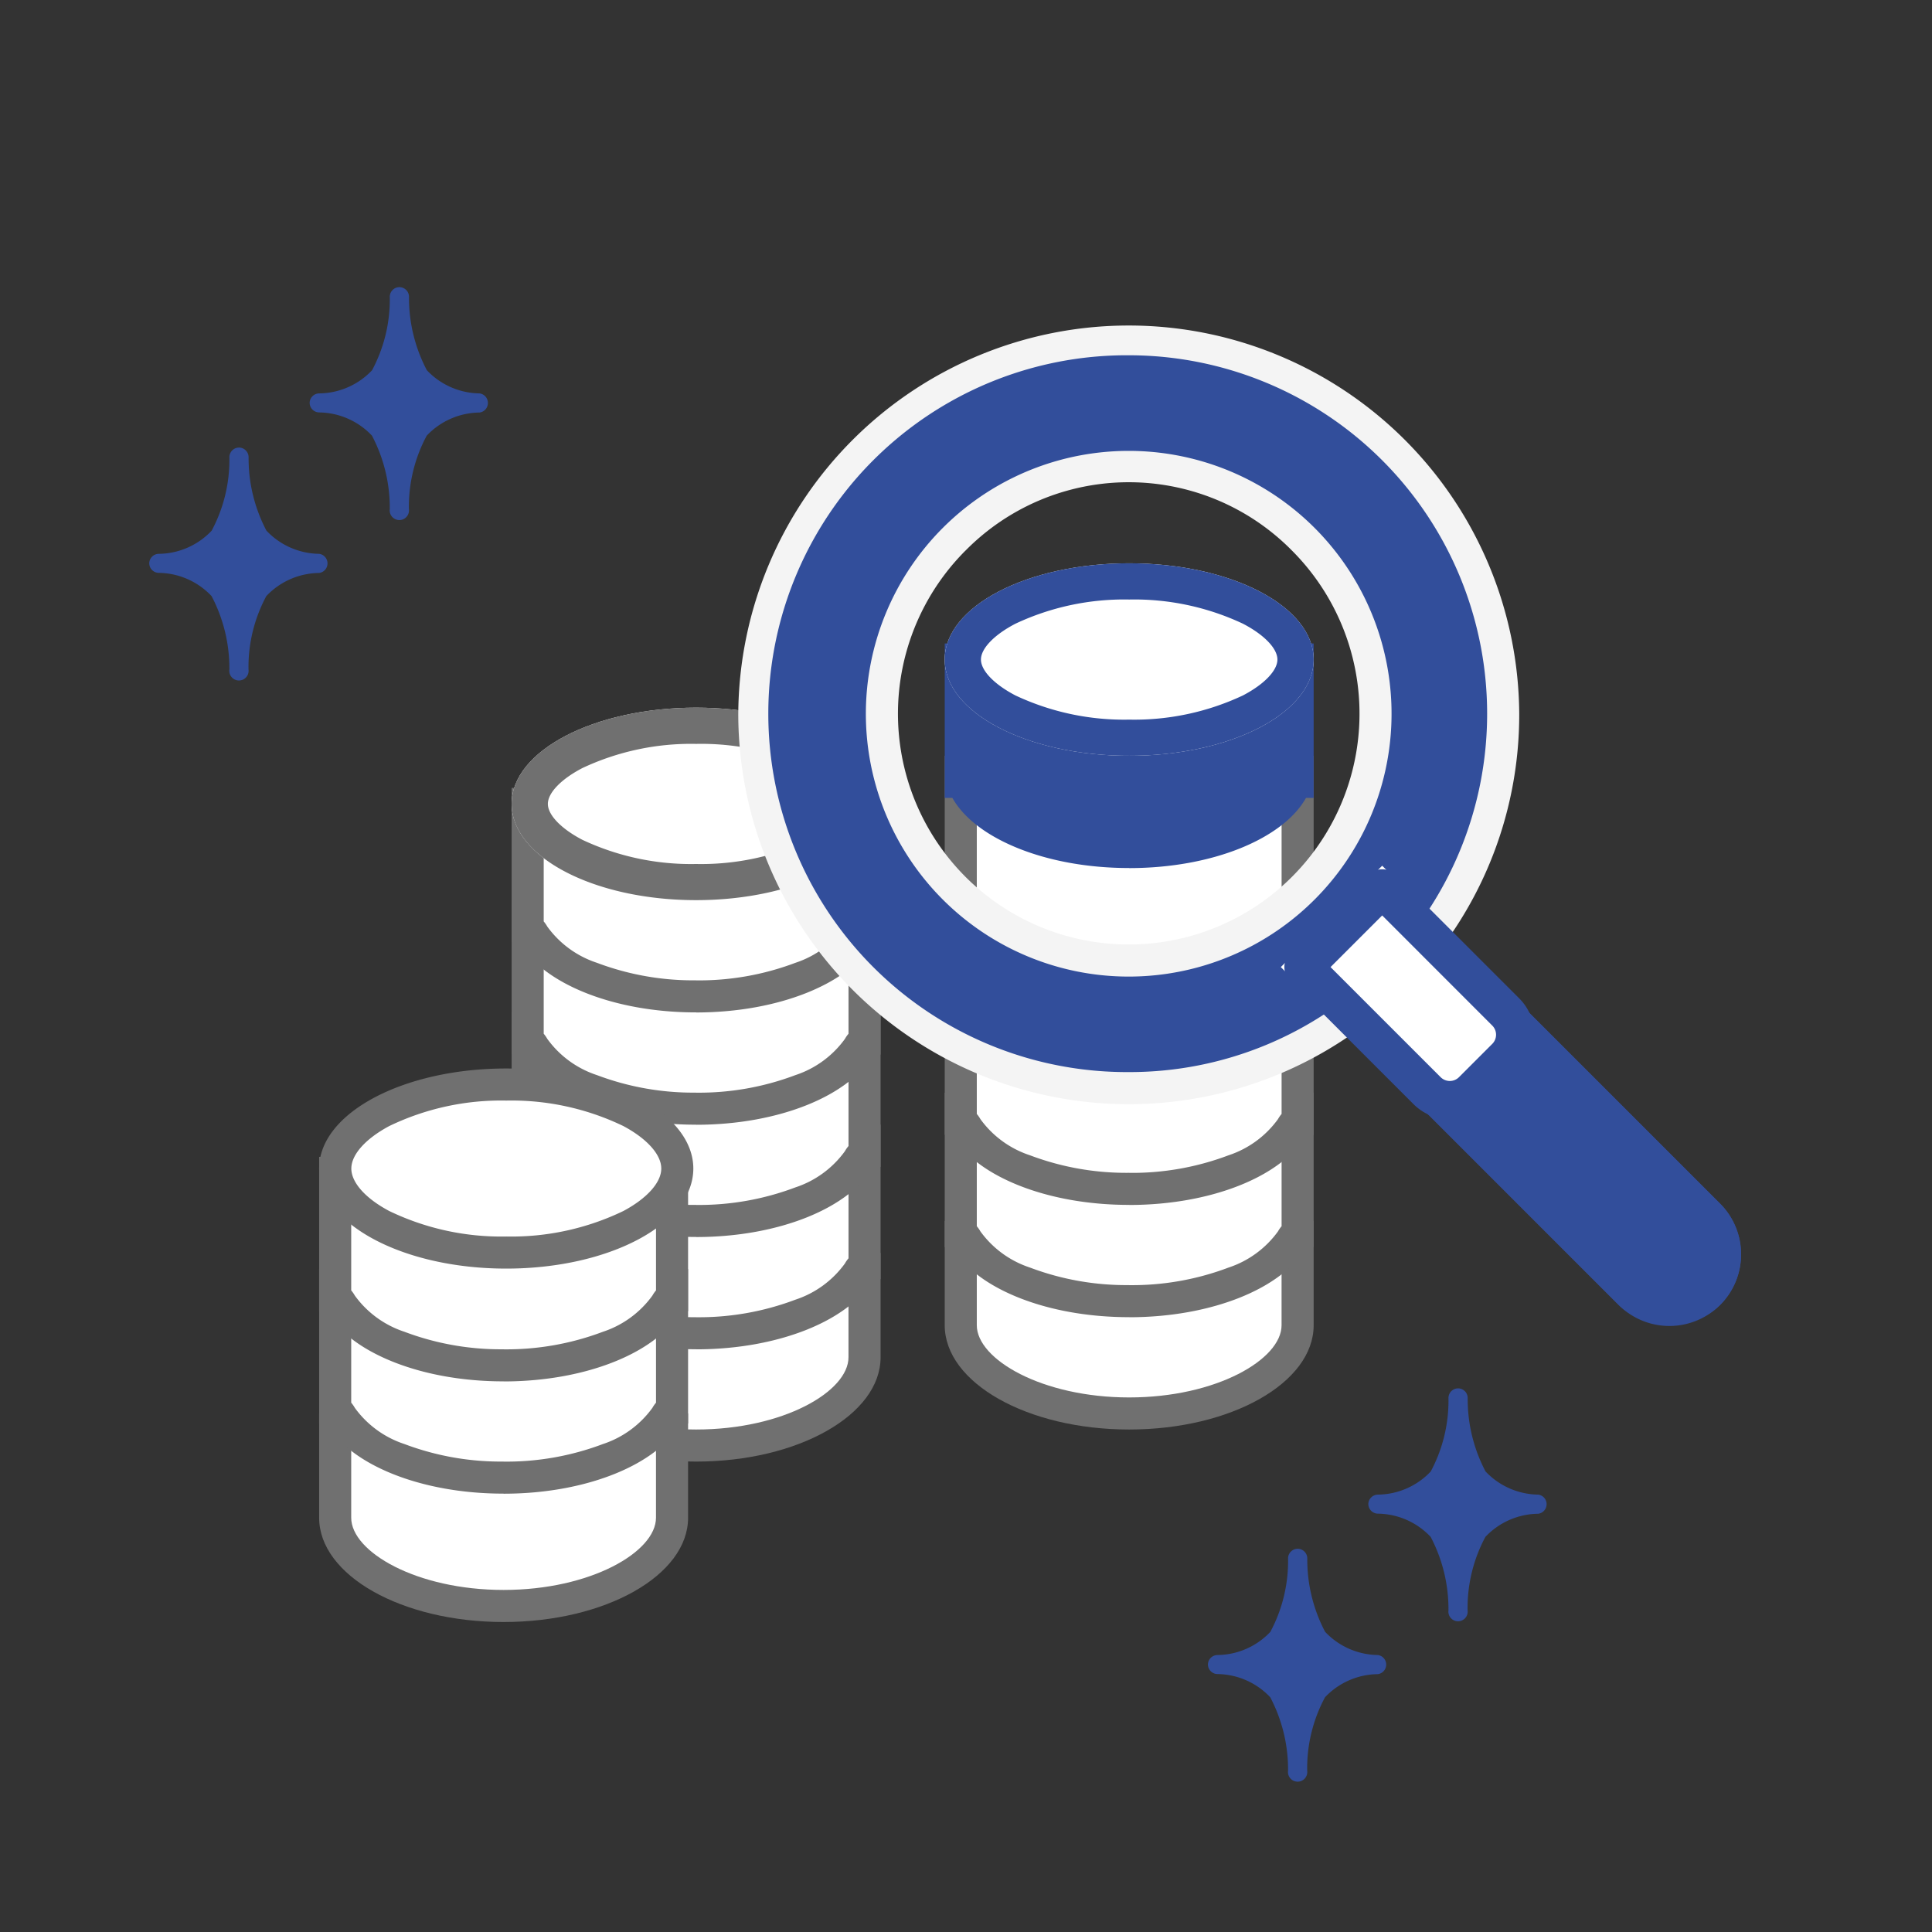
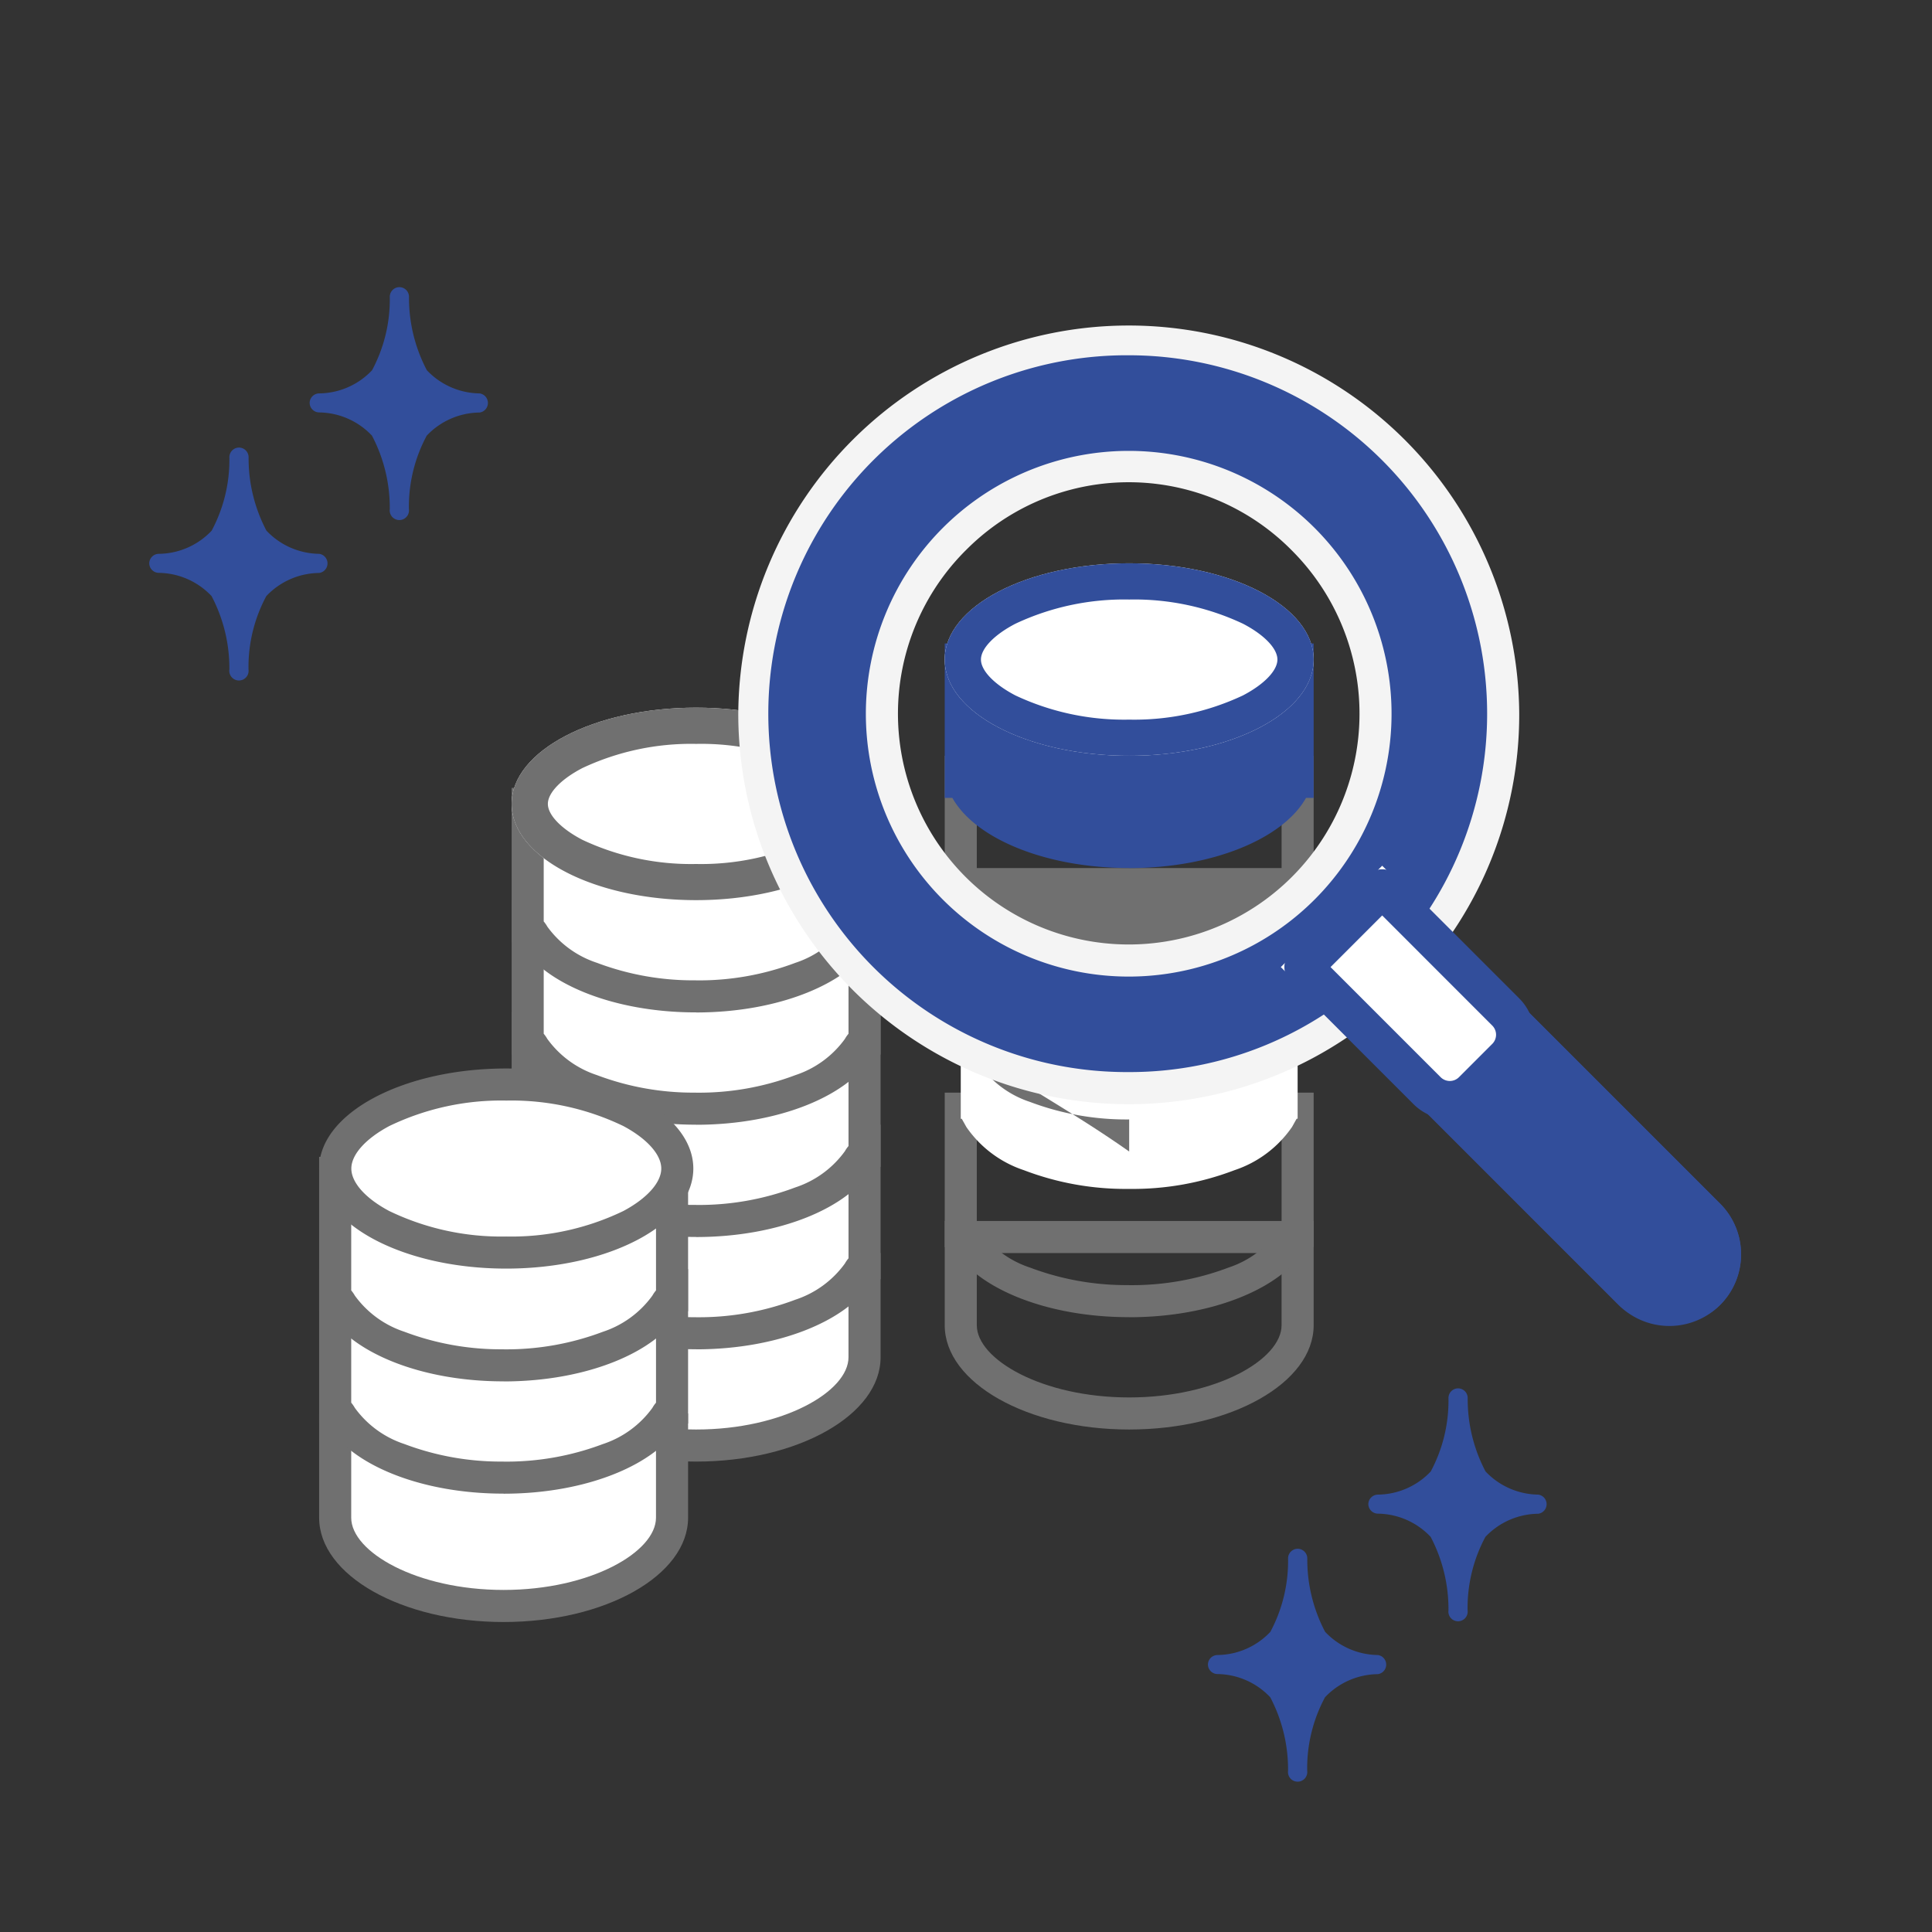
<svg xmlns="http://www.w3.org/2000/svg" width="80" height="80" viewBox="0 0 80 80">
  <rect x="0" y="0" width="80" height="80" fill="#333333" stroke="none" />
  <defs>
    <clipPath id="clip-path">
      <rect id="_05" data-name="05" width="80" height="80" transform="translate(160 881)" fill="#fff" />
    </clipPath>
  </defs>
  <g id="グループ_2277" data-name="グループ 2277" transform="translate(-160 -881)">
    <g id="_05-2" data-name="05" clip-path="url(#clip-path)">
      <g id="_05-3" data-name="05" transform="translate(20.033 -59.635)">
        <g id="グループ_610" data-name="グループ 610" transform="translate(153.182 963.96)">
          <g id="グループ_610-2" data-name="グループ 610" transform="translate(7.971 5.978)">
            <g id="合体_4" data-name="合体 4" transform="translate(0 22.583)">
              <path id="パス_2171" data-name="パス 2171" d="M7.766,8.1A10.5,10.5,0,0,1,2.692,6.92a3.106,3.106,0,0,1-1.9-2.475V.792H14.741V4.445a3.106,3.106,0,0,1-1.9,2.475A10.5,10.5,0,0,1,7.766,8.1Z" transform="translate(-0.128 -0.128)" fill="#fff" />
              <path id="パス_2172" data-name="パス 2172" d="M1.328,1.328V4.317c0,1.411,2.7,2.99,6.31,2.99s6.31-1.578,6.31-2.99V1.328H1.328M0,0H15.277V4.317c0,2.385-3.421,4.318-7.639,4.318S0,6.7,0,4.317Z" fill="#707070" />
            </g>
            <g id="合体_5" data-name="合体 5" transform="translate(0 17.27)">
              <path id="パス_2173" data-name="パス 2173" d="M7.766,8.763a11.786,11.786,0,0,1-4.357-.774A4.687,4.687,0,0,1,1.024,6.2l-.19-.34H.792V.792H14.741V5.857H14.7l-.19.34a4.683,4.683,0,0,1-2.384,1.791A11.787,11.787,0,0,1,7.766,8.763Z" transform="translate(-0.128 -0.128)" fill="#fff" />
              <path id="パス_2174" data-name="パス 2174" d="M7.638,7.971a11.28,11.28,0,0,0,4.109-.726,4.115,4.115,0,0,0,2.053-1.5,1.328,1.328,0,0,1,.149-.214v-4.2H1.328v4.2a1.329,1.329,0,0,1,.148.212,4.118,4.118,0,0,0,2.054,1.5,11.278,11.278,0,0,0,4.108.726m0,1.328C4.179,9.3,1.257,8.074.317,6.393H0V0H15.277V6.393H14.96C14.02,8.074,11.1,9.3,7.638,9.3Z" transform="translate(0 0)" fill="#707070" />
            </g>
            <g id="合体_6" data-name="合体 6" transform="translate(0 12.62)">
              <path id="パス_2175" data-name="パス 2175" d="M7.766,8.763a11.786,11.786,0,0,1-4.357-.774A4.687,4.687,0,0,1,1.024,6.2l-.19-.34H.792V.792H14.741V5.857H14.7l-.19.34a4.683,4.683,0,0,1-2.384,1.791A11.787,11.787,0,0,1,7.766,8.763Z" transform="translate(-0.128 -0.128)" fill="#fff" />
              <path id="パス_2176" data-name="パス 2176" d="M7.638,7.971a11.28,11.28,0,0,0,4.109-.726,4.115,4.115,0,0,0,2.053-1.5,1.328,1.328,0,0,1,.149-.214v-4.2H1.328v4.2a1.329,1.329,0,0,1,.148.212,4.118,4.118,0,0,0,2.054,1.5,11.278,11.278,0,0,0,4.108.726m0,1.328C4.179,9.3,1.257,8.074.317,6.393H0V0H15.277V6.393H14.96C14.02,8.074,11.1,9.3,7.638,9.3Z" transform="translate(0 0)" fill="#707070" />
            </g>
            <g id="合体_7" data-name="合体 7" transform="translate(0 7.971)">
              <path id="パス_2177" data-name="パス 2177" d="M7.766,8.763a11.786,11.786,0,0,1-4.357-.774A4.687,4.687,0,0,1,1.024,6.2l-.19-.34H.792V.792H14.741V5.857H14.7l-.19.34a4.683,4.683,0,0,1-2.384,1.791A11.787,11.787,0,0,1,7.766,8.763Z" transform="translate(-0.128 -0.128)" fill="#fff" />
              <path id="パス_2178" data-name="パス 2178" d="M7.638,7.971a11.28,11.28,0,0,0,4.109-.726,4.115,4.115,0,0,0,2.053-1.5,1.328,1.328,0,0,1,.149-.214v-4.2H1.328v4.2a1.329,1.329,0,0,1,.148.212,4.118,4.118,0,0,0,2.054,1.5,11.278,11.278,0,0,0,4.108.726m0,1.328C4.179,9.3,1.257,8.074.317,6.393H0V0H15.277V6.393H14.96C14.02,8.074,11.1,9.3,7.638,9.3Z" transform="translate(0 0)" fill="#707070" />
            </g>
            <g id="合体_9" data-name="合体 9" transform="translate(0 3.321)">
              <path id="パス_2179" data-name="パス 2179" d="M7.766,8.763a11.786,11.786,0,0,1-4.357-.774A4.687,4.687,0,0,1,1.024,6.2l-.19-.34H.792V.792H14.741V5.857H14.7l-.19.34a4.683,4.683,0,0,1-2.384,1.791A11.787,11.787,0,0,1,7.766,8.763Z" transform="translate(-0.128 -0.128)" fill="#fff" />
              <path id="パス_2180" data-name="パス 2180" d="M7.638,7.971a11.28,11.28,0,0,0,4.109-.726,4.115,4.115,0,0,0,2.053-1.5,1.328,1.328,0,0,1,.149-.214v-4.2H1.328v4.2a1.329,1.329,0,0,1,.148.212,4.118,4.118,0,0,0,2.054,1.5,11.278,11.278,0,0,0,4.108.726m0,1.328C4.179,9.3,1.257,8.074.317,6.393H0V0H15.277V6.393H14.96C14.02,8.074,11.1,9.3,7.638,9.3Z" transform="translate(0 0)" fill="#707070" />
            </g>
            <ellipse id="楕円形_13" data-name="楕円形 13" cx="7.638" cy="3.985" rx="7.638" ry="3.985" transform="translate(0 0)" fill="#fff" />
            <path id="楕円形_13_-_アウトライン" data-name="楕円形 13 - アウトライン" d="M7.638,1.5a10.574,10.574,0,0,0-4.707,1C2.048,2.958,1.5,3.528,1.5,3.985s.548,1.028,1.431,1.488a10.574,10.574,0,0,0,4.707,1,10.574,10.574,0,0,0,4.707-1c.883-.461,1.431-1.031,1.431-1.488S13.229,2.958,12.346,2.5a10.574,10.574,0,0,0-4.707-1m0-1.5c4.219,0,7.638,1.784,7.638,3.985s-3.42,3.985-7.638,3.985S0,6.186,0,3.985,3.42,0,7.638,0Z" transform="translate(0 0)" fill="#707070" />
          </g>
          <g id="グループ_611" data-name="グループ 611" transform="translate(25.904 0)">
            <g id="合体_4-2" data-name="合体 4" transform="translate(0 27.233)">
-               <path id="パス_2181" data-name="パス 2181" d="M7.766,8.1A10.5,10.5,0,0,1,2.692,6.92a3.106,3.106,0,0,1-1.9-2.475V.792H14.741V4.445a3.106,3.106,0,0,1-1.9,2.475A10.5,10.5,0,0,1,7.766,8.1Z" transform="translate(-0.128 -0.128)" fill="#fff" />
              <path id="パス_2182" data-name="パス 2182" d="M1.328,1.328V4.317c0,1.411,2.7,2.99,6.31,2.99s6.31-1.578,6.31-2.99V1.328H1.328M0,0H15.277V4.317c0,2.385-3.421,4.318-7.639,4.318S0,6.7,0,4.317Z" fill="#707070" />
            </g>
            <g id="合体_5-2" data-name="合体 5" transform="translate(0 21.919)">
-               <path id="パス_2183" data-name="パス 2183" d="M7.766,8.763a11.786,11.786,0,0,1-4.357-.774A4.687,4.687,0,0,1,1.024,6.2l-.19-.34H.792V.792H14.741V5.857H14.7l-.19.34a4.683,4.683,0,0,1-2.384,1.791A11.787,11.787,0,0,1,7.766,8.763Z" transform="translate(-0.128 -0.128)" fill="#fff" />
              <path id="パス_2184" data-name="パス 2184" d="M7.638,7.971a11.28,11.28,0,0,0,4.109-.726,4.115,4.115,0,0,0,2.053-1.5,1.328,1.328,0,0,1,.149-.214v-4.2H1.328v4.2a1.329,1.329,0,0,1,.148.212,4.118,4.118,0,0,0,2.054,1.5,11.278,11.278,0,0,0,4.108.726m0,1.328C4.179,9.3,1.257,8.074.317,6.393H0V0H15.277V6.393H14.96C14.02,8.074,11.1,9.3,7.638,9.3Z" transform="translate(0 0)" fill="#707070" />
            </g>
            <g id="合体_6-2" data-name="合体 6" transform="translate(0 17.27)">
              <path id="パス_2185" data-name="パス 2185" d="M7.766,8.763a11.786,11.786,0,0,1-4.357-.774A4.687,4.687,0,0,1,1.024,6.2l-.19-.34H.792V.792H14.741V5.857H14.7l-.19.34a4.683,4.683,0,0,1-2.384,1.791A11.787,11.787,0,0,1,7.766,8.763Z" transform="translate(-0.128 -0.128)" fill="#fff" />
-               <path id="パス_2186" data-name="パス 2186" d="M7.638,7.971a11.28,11.28,0,0,0,4.109-.726,4.115,4.115,0,0,0,2.053-1.5,1.328,1.328,0,0,1,.149-.214v-4.2H1.328v4.2a1.329,1.329,0,0,1,.148.212,4.118,4.118,0,0,0,2.054,1.5,11.278,11.278,0,0,0,4.108.726m0,1.328C4.179,9.3,1.257,8.074.317,6.393H0V0H15.277V6.393H14.96C14.02,8.074,11.1,9.3,7.638,9.3Z" transform="translate(0 0)" fill="#707070" />
            </g>
            <g id="合体_7-2" data-name="合体 7" transform="translate(0 12.62)">
              <path id="パス_2187" data-name="パス 2187" d="M7.766,8.763a11.786,11.786,0,0,1-4.357-.774A4.687,4.687,0,0,1,1.024,6.2l-.19-.34H.792V.792H14.741V5.857H14.7l-.19.34a4.683,4.683,0,0,1-2.384,1.791A11.787,11.787,0,0,1,7.766,8.763Z" transform="translate(-0.128 -0.128)" fill="#fff" />
-               <path id="パス_2188" data-name="パス 2188" d="M7.638,7.971a11.28,11.28,0,0,0,4.109-.726,4.115,4.115,0,0,0,2.053-1.5,1.328,1.328,0,0,1,.149-.214v-4.2H1.328v4.2a1.329,1.329,0,0,1,.148.212,4.118,4.118,0,0,0,2.054,1.5,11.278,11.278,0,0,0,4.108.726m0,1.328C4.179,9.3,1.257,8.074.317,6.393H0V0H15.277V6.393H14.96C14.02,8.074,11.1,9.3,7.638,9.3Z" transform="translate(0 0)" fill="#707070" />
+               <path id="パス_2188" data-name="パス 2188" d="M7.638,7.971v-4.2H1.328v4.2a1.329,1.329,0,0,1,.148.212,4.118,4.118,0,0,0,2.054,1.5,11.278,11.278,0,0,0,4.108.726m0,1.328C4.179,9.3,1.257,8.074.317,6.393H0V0H15.277V6.393H14.96C14.02,8.074,11.1,9.3,7.638,9.3Z" transform="translate(0 0)" fill="#707070" />
            </g>
            <g id="合体_8" data-name="合体 8" transform="translate(0 7.971)">
-               <path id="パス_2189" data-name="パス 2189" d="M7.766,8.763a11.786,11.786,0,0,1-4.357-.774A4.687,4.687,0,0,1,1.024,6.2l-.19-.34H.792V.792H14.741V5.857H14.7l-.19.34a4.683,4.683,0,0,1-2.384,1.791A11.787,11.787,0,0,1,7.766,8.763Z" transform="translate(-0.128 -0.128)" fill="#fff" />
              <path id="パス_2190" data-name="パス 2190" d="M7.638,7.971a11.28,11.28,0,0,0,4.109-.726,4.115,4.115,0,0,0,2.053-1.5,1.328,1.328,0,0,1,.149-.214v-4.2H1.328v4.2a1.329,1.329,0,0,1,.148.212,4.118,4.118,0,0,0,2.054,1.5,11.278,11.278,0,0,0,4.108.726m0,1.328C4.179,9.3,1.257,8.074.317,6.393H0V0H15.277V6.393H14.96C14.02,8.074,11.1,9.3,7.638,9.3Z" transform="translate(0 0)" fill="#707070" />
            </g>
            <g id="合体_9-2" data-name="合体 9" transform="translate(0 3.321)">
              <path id="パス_2191" data-name="パス 2191" d="M7.766,8.763a11.786,11.786,0,0,1-4.357-.774A4.687,4.687,0,0,1,1.024,6.2l-.19-.34H.792V.792H14.741V5.857H14.7l-.19.34a4.683,4.683,0,0,1-2.384,1.791A11.787,11.787,0,0,1,7.766,8.763Z" transform="translate(-0.128 -0.128)" fill="#324e9b" />
              <path id="パス_2192" data-name="パス 2192" d="M7.638,7.971a11.28,11.28,0,0,0,4.109-.726,4.115,4.115,0,0,0,2.053-1.5,1.328,1.328,0,0,1,.149-.214v-4.2H1.328v4.2a1.329,1.329,0,0,1,.148.212,4.118,4.118,0,0,0,2.054,1.5,11.278,11.278,0,0,0,4.108.726m0,1.328C4.179,9.3,1.257,8.074.317,6.393H0V0H15.277V6.393H14.96C14.02,8.074,11.1,9.3,7.638,9.3Z" transform="translate(0 0)" fill="#324e9b" />
            </g>
            <ellipse id="楕円形_13-2" data-name="楕円形 13" cx="7.638" cy="3.985" rx="7.638" ry="3.985" transform="translate(0 0)" fill="#fff" />
            <path id="楕円形_13_-_アウトライン-2" data-name="楕円形 13 - アウトライン" d="M7.638,1.5a10.574,10.574,0,0,0-4.707,1C2.048,2.958,1.5,3.528,1.5,3.985s.548,1.028,1.431,1.488a10.574,10.574,0,0,0,4.707,1,10.574,10.574,0,0,0,4.707-1c.883-.461,1.431-1.031,1.431-1.488S13.229,2.958,12.346,2.5a10.574,10.574,0,0,0-4.707-1m0-1.5c4.219,0,7.638,1.784,7.638,3.985s-3.42,3.985-7.638,3.985S0,6.186,0,3.985,3.42,0,7.638,0Z" transform="translate(0 0)" fill="#324e9b" />
          </g>
          <g id="グループ_612" data-name="グループ 612" transform="translate(0 20.919)">
            <g id="合体_4-3" data-name="合体 4" transform="translate(0 14.285)">
              <path id="パス_2193" data-name="パス 2193" d="M7.766,8.1A10.5,10.5,0,0,1,2.692,6.92a3.106,3.106,0,0,1-1.9-2.475V.792H14.741V4.445a3.106,3.106,0,0,1-1.9,2.475A10.5,10.5,0,0,1,7.766,8.1Z" transform="translate(-0.128 -0.128)" fill="#fff" />
              <path id="パス_2194" data-name="パス 2194" d="M1.328,1.328V4.317c0,1.411,2.7,2.99,6.31,2.99s6.31-1.578,6.31-2.99V1.328H1.328M0,0H15.277V4.317c0,2.385-3.421,4.318-7.639,4.318S0,6.7,0,4.317Z" fill="#707070" />
            </g>
            <g id="合体_5-3" data-name="合体 5" transform="translate(0 8.307)">
              <path id="パス_2195" data-name="パス 2195" d="M7.766,8.763a11.786,11.786,0,0,1-4.357-.774A4.687,4.687,0,0,1,1.024,6.2l-.19-.34H.792V.792H14.741V5.857H14.7l-.19.34a4.683,4.683,0,0,1-2.384,1.791A11.787,11.787,0,0,1,7.766,8.763Z" transform="translate(-0.128 -0.128)" fill="#fff" />
              <path id="パス_2196" data-name="パス 2196" d="M7.638,7.971a11.28,11.28,0,0,0,4.109-.726,4.115,4.115,0,0,0,2.053-1.5,1.328,1.328,0,0,1,.149-.214v-4.2H1.328v4.2a1.329,1.329,0,0,1,.148.212,4.118,4.118,0,0,0,2.054,1.5,11.278,11.278,0,0,0,4.108.726m0,1.328C4.179,9.3,1.257,8.074.317,6.393H0V0H15.277V6.393H14.96C14.02,8.074,11.1,9.3,7.638,9.3Z" transform="translate(0 0)" fill="#707070" />
            </g>
            <g id="合体_6-3" data-name="合体 6" transform="translate(0 3.658)">
              <path id="パス_2197" data-name="パス 2197" d="M7.766,8.763a11.786,11.786,0,0,1-4.357-.774A4.687,4.687,0,0,1,1.024,6.2l-.19-.34H.792V.792H14.741V5.857H14.7l-.19.34a4.683,4.683,0,0,1-2.384,1.791A11.787,11.787,0,0,1,7.766,8.763Z" transform="translate(-0.128 -0.128)" fill="#fff" />
              <path id="パス_2198" data-name="パス 2198" d="M7.638,7.971a11.28,11.28,0,0,0,4.109-.726,4.115,4.115,0,0,0,2.053-1.5,1.328,1.328,0,0,1,.149-.214v-4.2H1.328v4.2a1.329,1.329,0,0,1,.148.212,4.118,4.118,0,0,0,2.054,1.5,11.278,11.278,0,0,0,4.108.726m0,1.328C4.179,9.3,1.257,8.074.317,6.393H0V0H15.277V6.393H14.96C14.02,8.074,11.1,9.3,7.638,9.3Z" transform="translate(0 0)" fill="#707070" />
            </g>
            <g id="合体_7-3" data-name="合体 7" transform="translate(0 0)">
              <path id="パス_2199" data-name="パス 2199" d="M7.875,7.749A11.187,11.187,0,0,1,2.71,6.614C1.491,5.962.792,5.108.792,4.271s.7-1.692,1.918-2.344A11.187,11.187,0,0,1,7.875.792,11.187,11.187,0,0,1,13.04,1.927c1.219.652,1.918,1.506,1.918,2.344s-.7,1.692-1.918,2.344A11.187,11.187,0,0,1,7.875,7.749Z" transform="translate(-0.128 -0.128)" fill="#fff" />
              <path id="パス_2200" data-name="パス 2200" d="M7.747,1.328A10.671,10.671,0,0,0,2.9,2.385c-.981.525-1.567,1.182-1.567,1.758S1.914,5.376,2.9,5.9A10.671,10.671,0,0,0,7.747,6.957,10.671,10.671,0,0,0,12.6,5.9c.981-.525,1.567-1.182,1.567-1.758S13.58,2.91,12.6,2.385A10.671,10.671,0,0,0,7.747,1.328M7.747,0c4.279,0,7.747,1.855,7.747,4.143S12.026,8.286,7.747,8.286,0,6.431,0,4.143,3.468,0,7.747,0Z" transform="translate(0 0)" fill="#707070" />
            </g>
          </g>
        </g>
        <g id="グループ_615" data-name="グループ 615" transform="translate(163.839 970.188) rotate(-45)">
          <g id="パス_2001" data-name="パス 2001" transform="translate(0 0)">
            <path id="パス_2201" data-name="パス 2201" d="M15.507,31.01A15.5,15.5,0,0,1,4.543,4.541,15.505,15.505,0,0,1,26.471,26.468,15.407,15.407,0,0,1,15.507,31.01Zm0-25.725A10.22,10.22,0,1,0,25.726,15.5,10.146,10.146,0,0,0,15.507,5.285Z" transform="translate(0.664 0.664)" fill="#324e9b" />
            <path id="パス_2202" data-name="パス 2202" d="M16.171,31.01A14.842,14.842,0,0,0,26.665,5.675,14.841,14.841,0,1,0,5.677,26.663,14.743,14.743,0,0,0,16.171,31.01m0-25.725a10.884,10.884,0,1,1-7.7,3.188,10.895,10.895,0,0,1,7.7-3.188m0,27.053A16.168,16.168,0,0,1,4.738,4.735,16.169,16.169,0,0,1,27.605,27.6,16.067,16.067,0,0,1,16.171,32.339Zm0-25.725a9.556,9.556,0,1,0,9.554,9.554A9.486,9.486,0,0,0,16.171,6.614Z" transform="translate(0 0)" fill="#f4f4f4" />
          </g>
          <g id="グループ_614" data-name="グループ 614" transform="translate(13.203 28.041)">
            <g id="グループ_613" data-name="グループ 613" transform="translate(0 0)">
              <rect id="長方形_340" data-name="長方形 340" width="5.936" height="18.798" rx="2.968" transform="translate(0 3.957)" fill="#324e9b" />
              <path id="長方形_340_-_アウトライン" data-name="長方形 340 - アウトライン" d="M2.968,1.584A1.385,1.385,0,0,0,1.584,2.968V15.83a1.384,1.384,0,0,0,2.768,0V2.968A1.385,1.385,0,0,0,2.968,1.584M2.968,0A2.968,2.968,0,0,1,5.936,2.968V15.83A2.968,2.968,0,1,1,0,15.83V2.968A2.968,2.968,0,0,1,2.968,0Z" transform="translate(0 3.957)" fill="#324e9b" />
              <g id="長方形_341" data-name="長方形 341">
                <path id="パス_2203" data-name="パス 2203" d="M0,0H5.936V7.9A1.993,1.993,0,0,1,3.943,9.9H1.993A1.993,1.993,0,0,1,0,7.9Z" fill="#fff" />
                <path id="パス_2204" data-name="パス 2204" d="M0-.792H4.608A.792.792,0,0,1,5.4,0V7.24A2.123,2.123,0,0,1,3.279,9.361H1.328A2.123,2.123,0,0,1-.792,7.24V0A.792.792,0,0,1,0-.792ZM3.816.792H.792V7.24a.537.537,0,0,0,.536.536H3.279a.537.537,0,0,0,.536-.536Z" transform="translate(0.664 0.664)" fill="#324e9b" />
              </g>
            </g>
          </g>
        </g>
        <g id="グループ_663" data-name="グループ 663" transform="translate(146.54 952.925)">
          <path id="パス_1999" data-name="パス 1999" d="M3.321,0a6.722,6.722,0,0,0,.83,3.294,3.438,3.438,0,0,0,2.491,1.1,3.438,3.438,0,0,0-2.491,1.1,6.722,6.722,0,0,0-.83,3.294,6.722,6.722,0,0,0-.83-3.294A3.438,3.438,0,0,0,0,4.392a3.438,3.438,0,0,0,2.491-1.1A6.722,6.722,0,0,0,3.321,0Z" transform="translate(0 6.643)" fill="#324e9b" />
          <path id="パス_1999_-_アウトライン" data-name="パス 1999 - アウトライン" d="M3.321-.4a.4.4,0,0,1,.4.4h0a6.423,6.423,0,0,0,.738,3.039A3.054,3.054,0,0,0,6.645,4a.4.4,0,0,1,0,.792,3.054,3.054,0,0,0-2.19.957,6.208,6.208,0,0,0-.738,3.039.4.4,0,1,1-.792,0,6.423,6.423,0,0,0-.738-3.039A3.054,3.054,0,0,0,0,4.788a.4.4,0,0,1-.393-.4A.4.4,0,0,1,0,4a3.054,3.054,0,0,0,2.19-.957A6.208,6.208,0,0,0,2.925,0,.4.4,0,0,1,3.321-.4ZM4.976,4.392a3.831,3.831,0,0,1-1.115-.829.4.4,0,0,1-.026-.031,3.643,3.643,0,0,1-.514-1.018,3.643,3.643,0,0,1-.514,1.018.4.4,0,0,1-.026.031,3.831,3.831,0,0,1-1.115.829,3.832,3.832,0,0,1,1.115.829.394.394,0,0,1,.026.031A3.643,3.643,0,0,1,3.321,6.27a3.643,3.643,0,0,1,.514-1.018.394.394,0,0,1,.026-.031A3.831,3.831,0,0,1,4.976,4.392Z" transform="translate(0 6.643)" fill="#324e9b" />
          <path id="パス_2000" data-name="パス 2000" d="M3.321,0a6.722,6.722,0,0,0,.83,3.294,3.438,3.438,0,0,0,2.491,1.1,3.438,3.438,0,0,0-2.491,1.1,6.722,6.722,0,0,0-.83,3.294,6.722,6.722,0,0,0-.83-3.294A3.438,3.438,0,0,0,0,4.392a3.438,3.438,0,0,0,2.491-1.1A6.722,6.722,0,0,0,3.321,0Z" transform="translate(6.642)" fill="#324e9b" />
          <path id="パス_2000_-_アウトライン" data-name="パス 2000 - アウトライン" d="M3.321-.4a.4.4,0,0,1,.4.4h0a6.423,6.423,0,0,0,.738,3.039A3.054,3.054,0,0,0,6.645,4a.4.4,0,0,1,0,.792,3.054,3.054,0,0,0-2.19.957,6.208,6.208,0,0,0-.738,3.039.4.4,0,1,1-.792,0,6.423,6.423,0,0,0-.738-3.039A3.054,3.054,0,0,0,0,4.788a.4.4,0,0,1-.393-.4A.4.4,0,0,1,0,4a3.054,3.054,0,0,0,2.19-.957A6.208,6.208,0,0,0,2.925,0,.4.4,0,0,1,3.321-.4ZM4.976,4.392a3.831,3.831,0,0,1-1.115-.829.4.4,0,0,1-.026-.031,3.643,3.643,0,0,1-.514-1.018,3.643,3.643,0,0,1-.514,1.018.4.4,0,0,1-.026.031,3.831,3.831,0,0,1-1.115.829,3.832,3.832,0,0,1,1.115.829.394.394,0,0,1,.026.031A3.643,3.643,0,0,1,3.321,6.27a3.643,3.643,0,0,1,.514-1.018.394.394,0,0,1,.026-.031A3.831,3.831,0,0,1,4.976,4.392Z" transform="translate(6.642)" fill="#324e9b" />
        </g>
        <g id="グループ_662" data-name="グループ 662" transform="translate(190.378 998.524)">
          <path id="パス_2003" data-name="パス 2003" d="M3.321,0a6.722,6.722,0,0,0,.83,3.294,3.438,3.438,0,0,0,2.491,1.1,3.438,3.438,0,0,0-2.491,1.1,6.722,6.722,0,0,0-.83,3.294,6.722,6.722,0,0,0-.83-3.294A3.438,3.438,0,0,0,0,4.392a3.438,3.438,0,0,0,2.491-1.1A6.722,6.722,0,0,0,3.321,0Z" transform="translate(0 6.642)" fill="#324e9b" />
          <path id="パス_2003_-_アウトライン" data-name="パス 2003 - アウトライン" d="M3.321-.4a.4.4,0,0,1,.4.4h0a6.423,6.423,0,0,0,.738,3.039A3.054,3.054,0,0,0,6.645,4a.4.4,0,0,1,0,.792,3.054,3.054,0,0,0-2.19.957,6.208,6.208,0,0,0-.738,3.039.4.4,0,1,1-.792,0,6.423,6.423,0,0,0-.738-3.039A3.054,3.054,0,0,0,0,4.788a.4.4,0,0,1-.393-.4A.4.4,0,0,1,0,4a3.054,3.054,0,0,0,2.19-.957A6.208,6.208,0,0,0,2.925,0,.4.4,0,0,1,3.321-.4ZM4.976,4.392a3.831,3.831,0,0,1-1.115-.829.4.4,0,0,1-.026-.031,3.643,3.643,0,0,1-.514-1.018,3.643,3.643,0,0,1-.514,1.018.4.4,0,0,1-.026.031,3.831,3.831,0,0,1-1.115.829,3.832,3.832,0,0,1,1.115.829.394.394,0,0,1,.026.031A3.643,3.643,0,0,1,3.321,6.27a3.643,3.643,0,0,1,.514-1.018.394.394,0,0,1,.026-.031A3.831,3.831,0,0,1,4.976,4.392Z" transform="translate(0 6.642)" fill="#324e9b" />
          <path id="パス_2002" data-name="パス 2002" d="M3.321,0a6.722,6.722,0,0,0,.83,3.294,3.438,3.438,0,0,0,2.491,1.1,3.438,3.438,0,0,0-2.491,1.1,6.722,6.722,0,0,0-.83,3.294,6.722,6.722,0,0,0-.83-3.294A3.438,3.438,0,0,0,0,4.392a3.438,3.438,0,0,0,2.491-1.1A6.722,6.722,0,0,0,3.321,0Z" transform="translate(6.642)" fill="#324e9b" />
          <path id="パス_2002_-_アウトライン" data-name="パス 2002 - アウトライン" d="M3.321-.4a.4.4,0,0,1,.4.4h0a6.423,6.423,0,0,0,.738,3.039A3.054,3.054,0,0,0,6.645,4a.4.4,0,0,1,0,.792,3.054,3.054,0,0,0-2.19.957,6.208,6.208,0,0,0-.738,3.039.4.4,0,1,1-.792,0,6.423,6.423,0,0,0-.738-3.039A3.054,3.054,0,0,0,0,4.788a.4.4,0,0,1-.393-.4A.4.4,0,0,1,0,4a3.054,3.054,0,0,0,2.19-.957A6.208,6.208,0,0,0,2.925,0,.4.4,0,0,1,3.321-.4ZM4.976,4.392a3.831,3.831,0,0,1-1.115-.829.4.4,0,0,1-.026-.031,3.643,3.643,0,0,1-.514-1.018,3.643,3.643,0,0,1-.514,1.018.4.4,0,0,1-.026.031,3.831,3.831,0,0,1-1.115.829,3.832,3.832,0,0,1,1.115.829.394.394,0,0,1,.026.031A3.643,3.643,0,0,1,3.321,6.27a3.643,3.643,0,0,1,.514-1.018.394.394,0,0,1,.026-.031A3.831,3.831,0,0,1,4.976,4.392Z" transform="translate(6.642)" fill="#324e9b" />
        </g>
      </g>
    </g>
  </g>
</svg>